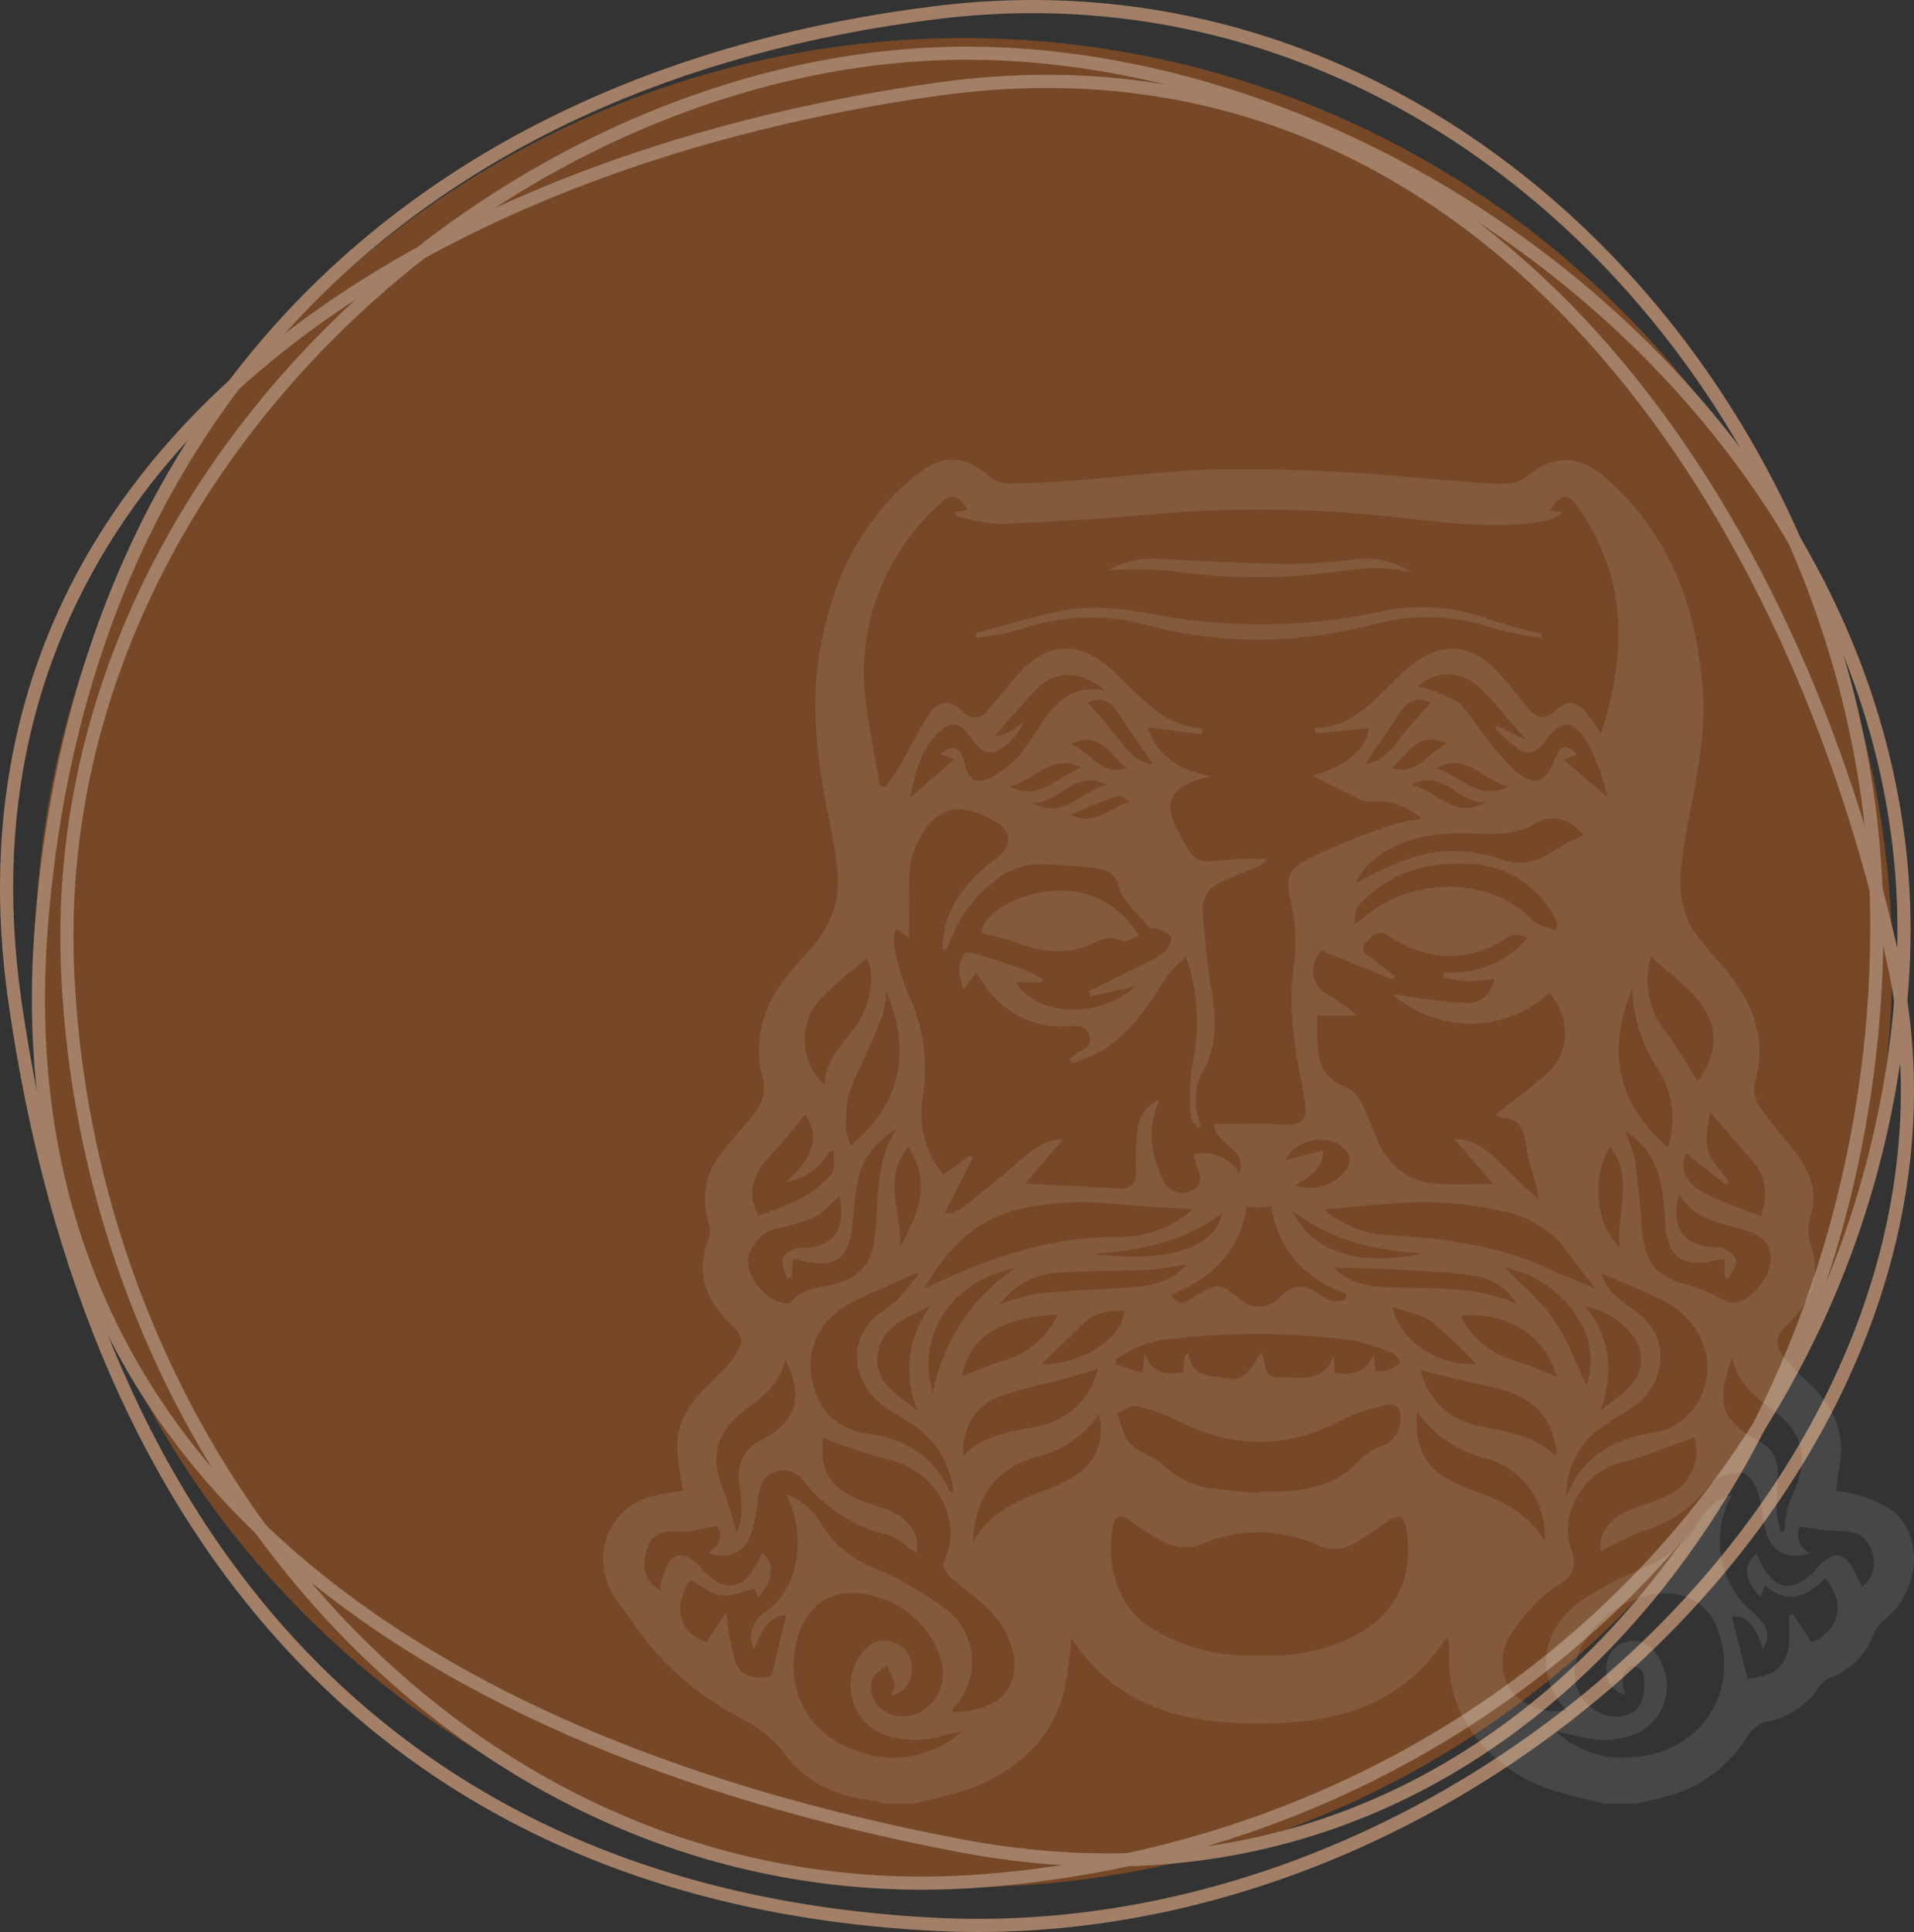
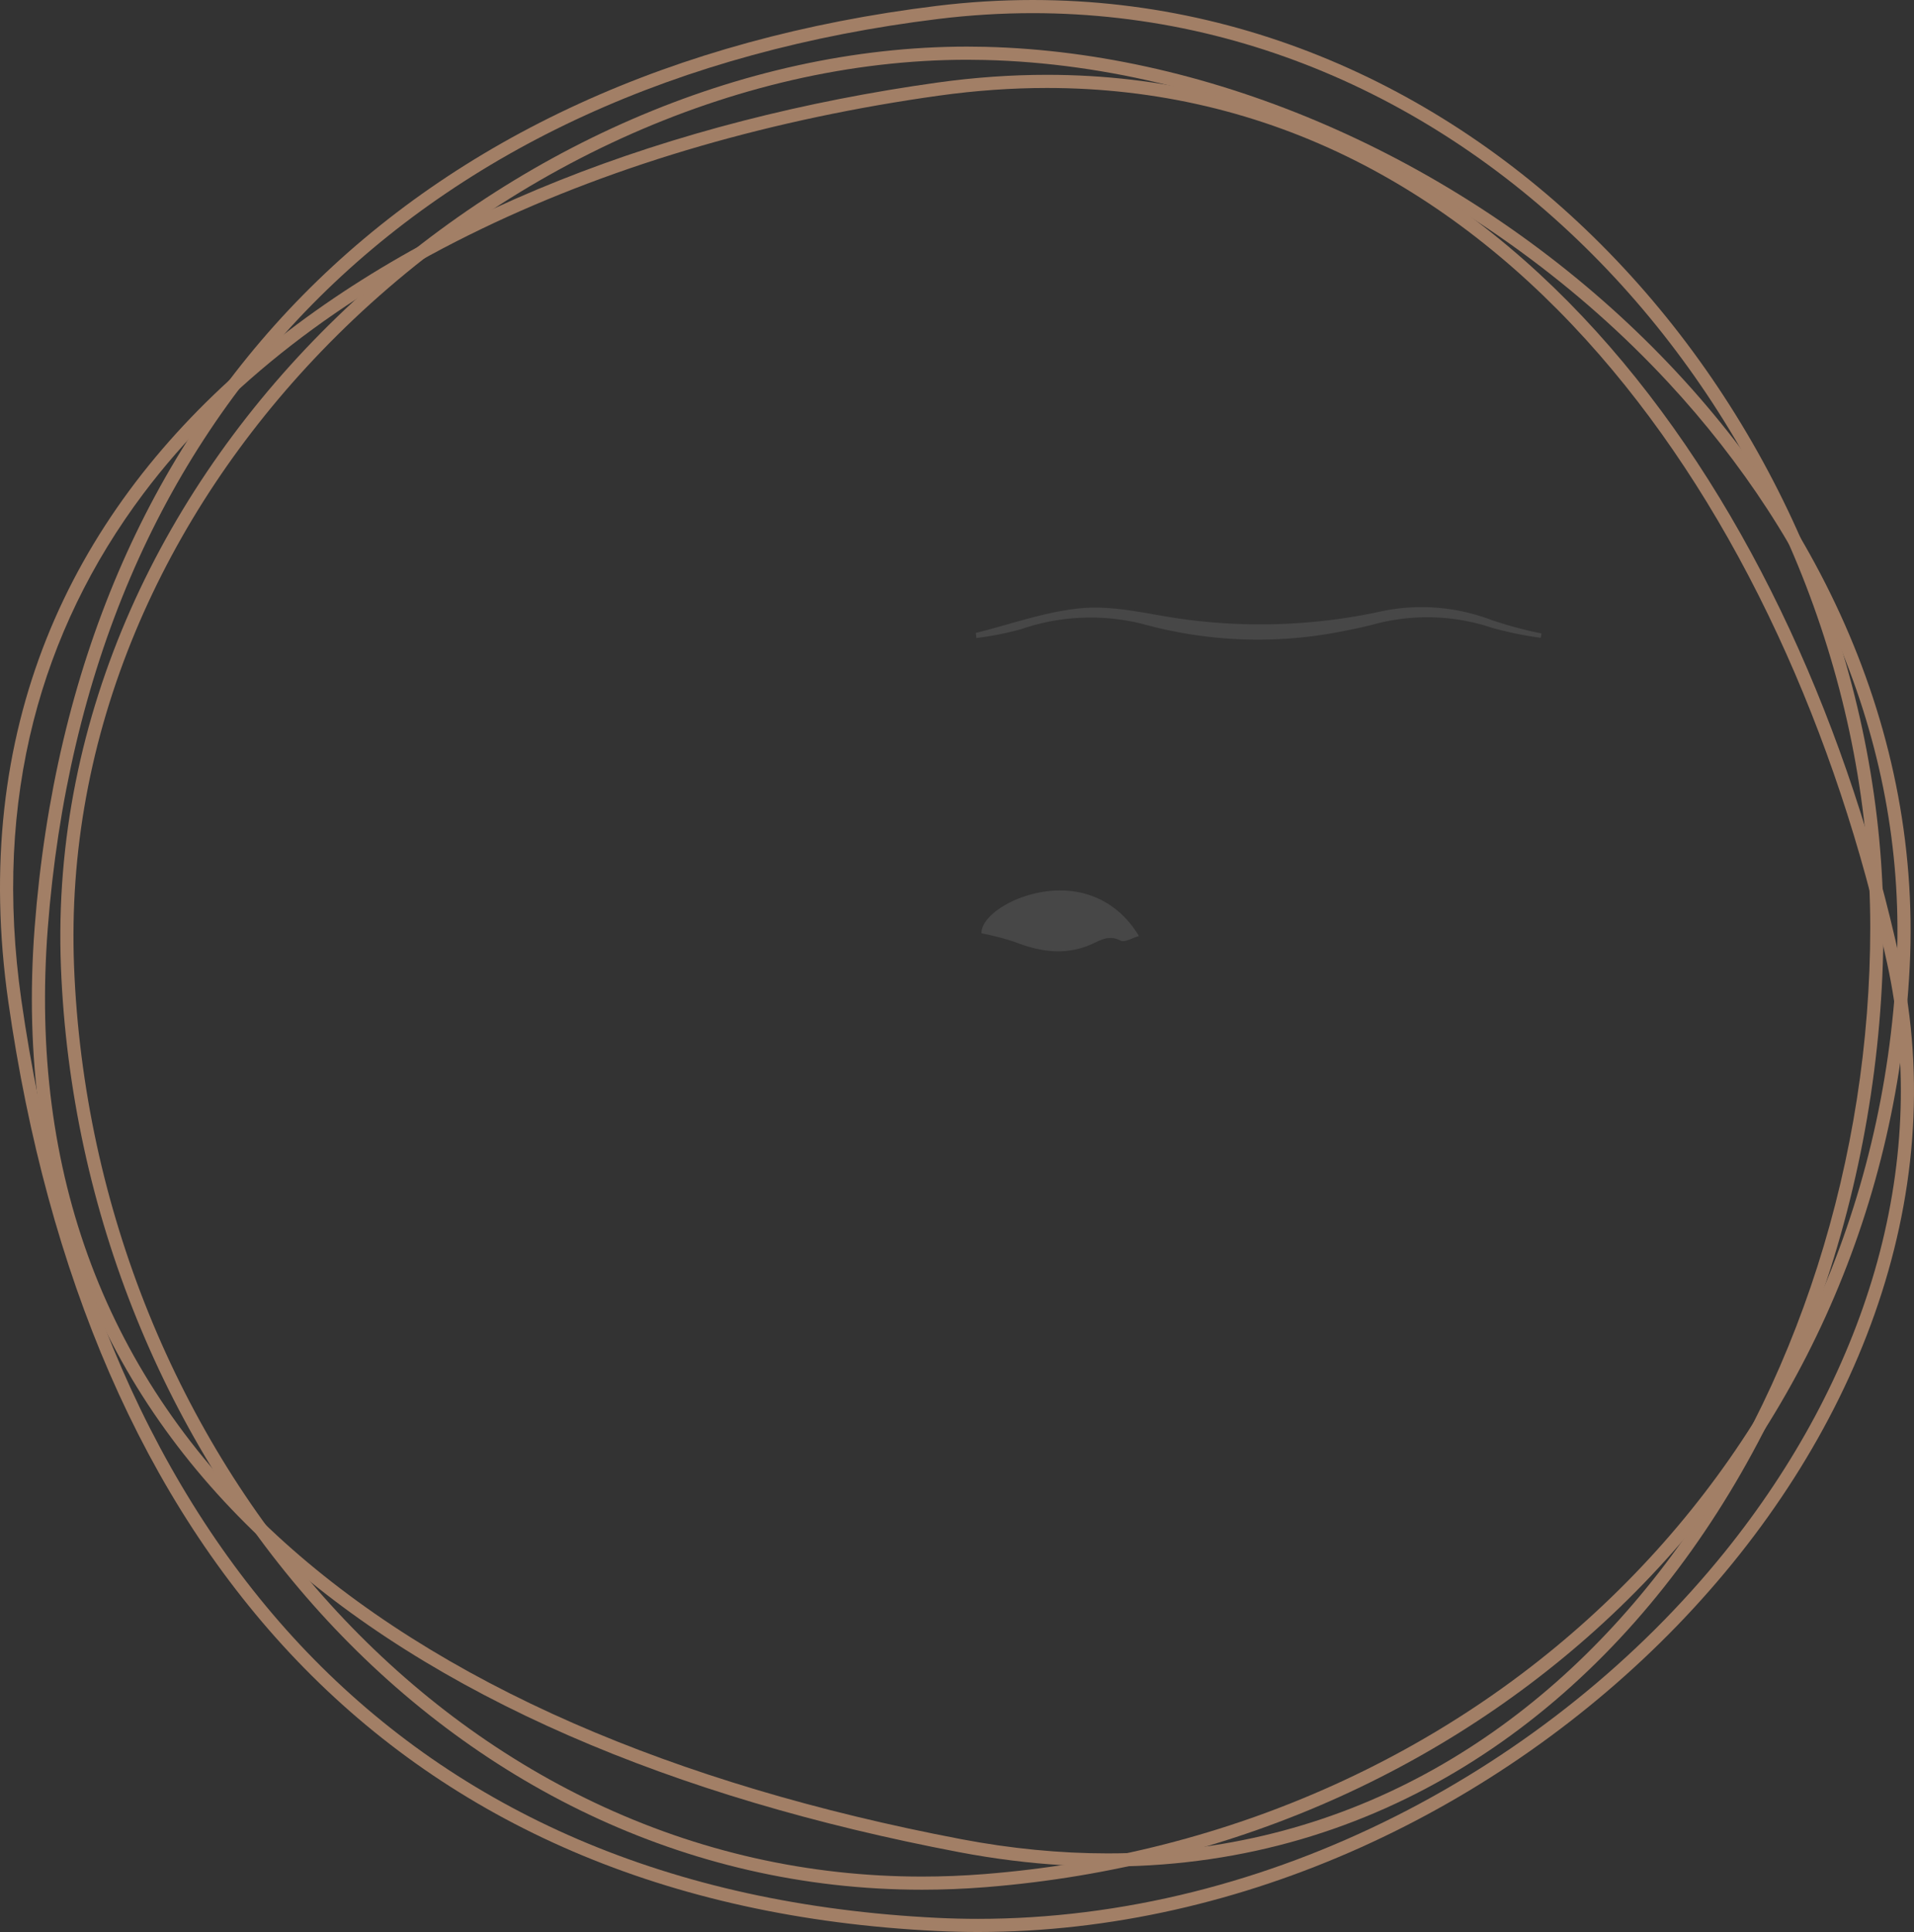
<svg xmlns="http://www.w3.org/2000/svg" width="218.447" height="220.457" viewBox="0 0 218.447 220.457">
  <rect x="0" y="0" width="218.447" height="220.457" fill="#333333" stroke="none" />
  <g id="badge" transform="translate(-1240.046 -530.656)">
-     <ellipse id="Ellipse_105" data-name="Ellipse 105" cx="106" cy="105.5" rx="106" ry="105.5" transform="translate(1244 535)" fill="#764827" />
    <g id="Pfad_1182" data-name="Pfad 1182" transform="translate(1244 531)" fill="none">
      <path d="M102.946.33C163.064-7.043,211,47.234,211,105.5S170.52,223.362,105.5,211-4.559,165.153,0,105.5,42.827,7.7,102.946.33Z" stroke="none" />
      <path d="M 113.903 1.156 C 110.341 1.156 106.716 1.379 103.128 1.819 C 88.381 3.627 74.8 7.338 62.763 12.848 C 50.847 18.303 40.398 25.541 31.707 34.363 C 22.982 43.217 15.993 53.703 10.934 65.528 C 5.784 77.564 2.609 91.051 1.496 105.614 C -0.641 133.566 8.167 156.872 27.675 174.882 C 36.725 183.237 48.12 190.448 61.545 196.315 C 74.45 201.954 89.333 206.399 105.78 209.526 C 111.421 210.599 117.03 211.143 122.452 211.143 C 135.427 211.143 147.652 208.08 158.787 202.039 C 164.018 199.202 169.022 195.688 173.659 191.597 C 178.155 187.63 182.363 183.072 186.166 178.049 C 189.877 173.145 193.238 167.753 196.155 162.02 C 199.027 156.378 201.489 150.367 203.474 144.153 C 205.447 137.977 206.959 131.565 207.97 125.095 C 208.985 118.598 209.5 112.005 209.5 105.5 C 209.5 98.86 208.863 92.142 207.605 85.533 C 206.374 79.057 204.537 72.631 202.147 66.433 C 199.784 60.303 196.863 54.357 193.467 48.758 C 190.074 43.165 186.186 37.886 181.912 33.068 C 177.596 28.205 172.859 23.78 167.831 19.917 C 162.707 15.98 157.238 12.595 151.576 9.855 C 145.758 7.039 139.673 4.874 133.49 3.421 C 127.094 1.918 120.504 1.156 113.903 1.156 M 113.903 -0.344 C 168.789 -0.344 211 50.819 211 105.5 C 211 163.766 170.52 223.362 105.5 211 C 40.48 198.638 -4.559 165.153 -1.52587890625e-05 105.5 C 4.559 45.847 42.827 7.703 102.946 0.33 C 106.644 -0.124 110.305 -0.344 113.903 -0.344 Z" stroke="none" fill="#a27f66" />
    </g>
    <g id="Pfad_1181" data-name="Pfad 1181" transform="translate(1247 536)" fill="none">
-       <path d="M105.5,0C157.717,1.282,213.865,48.009,211,105S163.319,205.407,105.5,210,2.292,163.551,0,105,53.283-1.282,105.5,0Z" stroke="none" />
      <path d="M 103.439 1.475 C 96.883 1.475 90.158 2.256 83.45 3.797 C 76.884 5.306 70.325 7.544 63.954 10.45 C 57.64 13.33 51.518 16.862 45.759 20.949 C 39.972 25.054 34.559 29.713 29.671 34.797 C 25.183 39.464 21.125 44.503 17.611 49.775 C 14.007 55.182 10.946 60.877 8.513 66.703 C 3.35 79.067 0.99 91.932 1.499 104.941 C 1.766 111.768 2.638 118.622 4.09 125.311 C 5.516 131.875 7.514 138.349 10.03 144.551 C 12.521 150.691 15.541 156.618 19.005 162.17 C 22.466 167.715 26.399 172.931 30.696 177.671 C 35.028 182.451 39.767 186.79 44.782 190.566 C 49.884 194.407 55.322 197.705 60.947 200.369 C 72.742 205.955 85.302 208.788 98.276 208.788 C 100.625 208.788 103.016 208.693 105.381 208.505 C 119.427 207.389 132.876 203.957 145.355 198.304 C 157.544 192.783 168.462 185.306 177.804 176.082 C 187.188 166.817 194.68 156.085 200.072 144.185 C 205.637 131.901 208.81 118.692 209.502 104.925 C 210.114 92.737 208.009 80.623 203.243 68.919 C 200.997 63.402 198.148 57.974 194.775 52.786 C 191.494 47.739 187.684 42.867 183.449 38.303 C 178.411 32.873 172.755 27.857 166.64 23.394 C 160.586 18.975 154.107 15.117 147.384 11.928 C 140.627 8.722 133.656 6.207 126.663 4.452 C 119.535 2.663 112.402 1.67 105.463 1.5 C 104.784 1.483 104.122 1.475 103.439 1.475 M 103.439 -0.025 C 104.128 -0.025 104.812 -0.017 105.5 0 C 157.717 1.282 213.865 48.009 211 105 C 208.135 161.991 163.319 205.407 105.5 210 C 103.072 210.193 100.658 210.288 98.276 210.288 C 43.937 210.288 2.196 161.092 -1.52587890625e-05 105 C -2.262 47.221 51.834 -0.025 103.439 -0.025 Z" stroke="none" fill="#a27f66" />
    </g>
    <g id="Pfad_1180" data-name="Pfad 1180" transform="translate(1241 539)" fill="none">
-       <path d="M106,1.083C166.167-7.32,203.631,45.2,215.886,101.22S168.268,215.012,106,212,8.9,168.2,0,106,45.833,9.486,106,1.083Z" stroke="none" />
      <path d="M 118.534 1.694 C 114.51 1.694 110.363 1.988 106.207 2.569 C 96.841 3.877 87.703 5.807 79.049 8.306 C 70.132 10.881 61.704 14.067 54.001 17.776 C 45.998 21.629 38.72 26.076 32.369 30.993 C 25.737 36.127 20.039 41.834 15.432 47.958 C 9.475 55.877 5.25 64.611 2.875 73.918 C 1.633 78.786 0.88 83.892 0.636 89.094 C 0.384 94.469 0.669 100.086 1.485 105.788 C 3.702 121.285 7.554 135.414 12.935 147.782 C 18.402 160.347 25.512 171.24 34.068 180.158 C 38.412 184.685 43.199 188.772 48.297 192.305 C 53.47 195.89 59.093 198.996 65.011 201.536 C 71.028 204.118 77.503 206.181 84.255 207.667 C 91.132 209.18 98.472 210.134 106.072 210.502 C 107.597 210.576 109.148 210.613 110.683 210.613 C 118.816 210.613 127.081 209.576 135.25 207.53 C 143.131 205.555 150.906 202.649 158.358 198.89 C 172.98 191.514 185.982 181.064 195.958 168.67 C 199.908 163.764 203.352 158.58 206.197 153.264 C 209.098 147.842 211.393 142.245 213.018 136.631 C 214.689 130.855 215.667 125.004 215.923 119.241 C 216.189 113.27 215.683 107.315 214.42 101.541 C 211.523 88.294 207.326 75.704 201.946 64.119 C 196.274 51.907 189.439 41.162 181.631 32.183 C 173.281 22.582 163.907 15.119 153.767 10.003 C 142.841 4.49 130.987 1.694 118.534 1.694 M 118.534 0.194 C 171.388 0.194 204.506 49.196 215.886 101.22 C 227.832 155.832 171.225 212.113 110.683 212.113 C 109.121 212.113 107.566 212.076 106 212 C 43.732 208.988 8.897 168.201 -1.52587890625e-05 106 C -8.897 43.799 45.833 9.486 106 1.083 C 110.293 0.484 114.473 0.194 118.534 0.194 Z" stroke="none" fill="#a27f66" />
    </g>
    <g id="logo-fasnacht-imst" transform="translate(1308.887 583.094)" opacity="0.1">
-       <path id="Pfad_1" data-name="Pfad 1" d="M117.786,153.387H114.26c-2.176-.574-4.4-1.007-6.519-1.752-5.979-2.105-11.806-7.952-11.132-15.716a8.454,8.454,0,0,0-.292-1.619c-5.262,8.173-13.007,9.924-21.541,9.936s-16.193-1.917-21.329-9.74a53.232,53.232,0,0,1-.844,6.072c-1.449,5.55-5.33,8.959-10.462,10.987a58.2,58.2,0,0,1-6.878,1.833H32.091a5.094,5.094,0,0,0-.979-.309c-4.2-.44-7.931-2.032-10.443-5.421-1.658-2.238-3.675-3.371-6.061-4.638A33.643,33.643,0,0,1,5.83,135.89c-1.412-1.547-2.565-3.486-3.925-5.2-3.784-4.773-1.662-11.22,3.991-12.471,1.063-.234,2.147-.371,3.221-.552-1.352-7.018-.891-8.442,4.183-13.377a12.274,12.274,0,0,0,1.614-1.852c1.2-1.771,1.106-2.4-.414-3.84-2.856-2.7-3.946-5.833-2.463-9.661a2.874,2.874,0,0,0,.037-1.814,8.271,8.271,0,0,1,1.621-8.209c1.091-1.38,2.261-2.7,3.352-4.075a4.524,4.524,0,0,0,1.067-4.655,10.665,10.665,0,0,1-.187-4.467c.43-3.884,2.858-6.719,5.368-9.45,2.37-2.578,3.784-5.5,3.451-9.062a51.014,51.014,0,0,0-.838-5.54c-1.34-6.507-2.326-13.04-1.2-19.684,1.36-8.04,4.593-15.088,11.13-20.3,2.934-2.339,5.461-2.211,8.292.275a3.048,3.048,0,0,0,1.849.782q4.125-.06,8.246-.372c4.9-.375,9.78-1.053,14.681-1.2,5.268-.159,10.558.013,15.825.286,5.313.274,10.606.913,15.917,1.247,1.5.094,3.479.224,4.486-.592,3.862-3.123,6.7-2.328,9.5.169,7.282,6.5,10.257,14.89,10.874,24.311.4,6.144-1.34,12.055-2.241,18.056-.52,3.469-.614,6.927,1.748,9.908.8,1.01,1.647,1.983,2.493,2.956,3.479,4,5.546,8.339,3.856,13.835a4.06,4.06,0,0,0,.889,2.856c1.223,1.783,2.715,3.379,4.012,5.115,1.571,2.1,2.388,4.471,1.537,7.058a4.942,4.942,0,0,0,.056,3.336c1.135,3.442.013,6.326-2.485,8.744-1.681,1.627-1.834,2.56-.28,4.389.945,1.113,2.091,2.055,3.1,3.121,2.376,2.512,3.62,5.4,2.919,8.938-.177.894-.25,1.806-.38,2.781a15.2,15.2,0,0,1,2.51.5,13.4,13.4,0,0,1,4.056,1.874c3.48,3.015,2.919,8.988-.935,12.237a4.3,4.3,0,0,0-1.369,1.72,8.205,8.205,0,0,1-4.732,4.9,3.089,3.089,0,0,0-1.371.941,9.289,9.289,0,0,1-6.217,4.2,3.766,3.766,0,0,0-2.026,1.561,15.312,15.312,0,0,1-9.009,6.858c-1.268.365-2.566.623-3.85.929M55.611,61.262c-.056-.211-.113-.421-.171-.632,2.289-1.116,4.586-2.216,6.859-3.36a6.831,6.831,0,0,0,1.892-1.243c.381-.4.8-1.269.614-1.589-.272-.468-1.056-.663-1.647-.914-.247-.106-.7.054-.822-.1-1.253-1.539-3-2.958-3.519-4.727-.5-1.715-1.471-1.905-2.64-2.067-1.912-.266-3.856-.309-5.786-.448a8.134,8.134,0,0,0-5.706,1.908,15.152,15.152,0,0,0-5.073,6.833c-.124.337-.286.66-.428.991l-.462-.088a15.82,15.82,0,0,1,.315-2.619c.969-3.374,3.237-5.793,5.985-7.824,1.609-1.19,1.65-2.874-.106-3.974-3.678-2.3-6.987-2.161-8.972,2.21a9.19,9.19,0,0,0-.966,3.167c-.138,2.606-.046,5.224-.046,7.838L33.4,53.477a5.142,5.142,0,0,0-.237,1.633,26.761,26.761,0,0,0,1.49,5.527,20.28,20.28,0,0,1,1.823,12.152,10.9,10.9,0,0,0,2.354,8.826c1.067-.789,2.023-1.494,2.977-2.2l.4.253q-1.623,3.158-3.248,6.316a2.8,2.8,0,0,0,1.831-.465c2.286-1.806,4.589-3.6,6.774-5.525,1.54-1.356,3.084-2.5,4.916-2.4-1.359,1.583-2.828,3.289-4.34,5.048,3.747.185,7.14.311,10.527.542,1.528.1,2.158-.464,2.135-1.991a39.12,39.12,0,0,1,.169-4.57,4.1,4.1,0,0,1,2.442-3.567c-.1.337-.143.552-.221.755-1.1,2.89-.551,5.674.673,8.352a2.378,2.378,0,0,0,3.273,1.246c1.353-.567,1.048-1.756.6-2.866a9.126,9.126,0,0,1-.321-1.29,4.8,4.8,0,0,1,5.146,2.126c1.144-2.862-2.931-3.112-2.8-5.555,1.113,0,2.16,0,3.207,0s2.117-.091,3.165-.01c4.081.315,4.461-.072,3.684-4.093-.923-4.786-1.745-9.537-.932-14.478a18.533,18.533,0,0,0-.334-6.438c-.583-2.974-.724-3.815,1.93-5.24a77.977,77.977,0,0,1,9.705-3.925A20.8,20.8,0,0,1,93.442,41a7.728,7.728,0,0,0-5.9-1.98,3.449,3.449,0,0,1-1.647-.481c-1.717-.822-3.407-1.7-4.957-2.473,3.947-1.064,6.338-3.189,6.394-5.4l-6,.584-.137-.61c3.679-.054,6.045-2.361,8.4-4.683.586-.577,1.16-1.167,1.759-1.73,4.027-3.778,7.952-3.5,11.456.794.926,1.137,1.867,2.263,2.8,3.392s1.842,1.377,3.084.237c1.459-1.338,2.422-1.135,3.672.451.477.605.91,1.247,1.543,2.12,2.946-9.182,2.984-17.717-2.593-25.678-1.253-1.787-1.9-1.731-3.265.243l1.534.258a5.125,5.125,0,0,1-2.42,1.042c-5.7.9-11.361.047-17.019-.54a137.41,137.41,0,0,0-26.9-.347c-6.013.554-12.049.9-18.084,1.151a20.444,20.444,0,0,1-4.791-.9c-.1-.021-.158-.247-.283-.461l1.549-.236c-1.368-1.884-1.864-1.982-3.407-.506a25.954,25.954,0,0,0-8.452,17.881c-.2,4.67,1.114,9.4,1.751,14.112l.723.115c.562-.842,1.17-1.656,1.677-2.531,1.088-1.876,2.007-3.86,3.214-5.652,1.185-1.758,2.356-1.858,3.944-.439a1.722,1.722,0,0,0,2.837-.153c1-1.148,1.957-2.341,2.934-3.513,3.687-4.411,7.367-4.654,11.576-.761,2.952,2.731,5.437,6.161,10.07,6.382l-.216.66-6.16-.788c1.069,3.174,3.535,4.914,7.211,5.567l-1.294.378c-3.308.979-4.113,2.8-2.535,5.733.056.1.107.208.162.312,1.924,3.582,1.918,3.539,6.022,3.062a35.173,35.173,0,0,1,4.038-.024,2.262,2.262,0,0,1-1.244.966c-1.246.511-2.519.964-3.734,1.54a3.541,3.541,0,0,0-2.329,3.76c.284,2.733.455,5.487.923,8.189.595,3.432.855,6.789-.966,9.926a6.476,6.476,0,0,0-.527,4.757c.107.552.237,1.1.356,1.647a1.941,1.941,0,0,1-1.141-1.41,24.392,24.392,0,0,1,.193-6.036,22.277,22.277,0,0,0-.761-12.19,17.255,17.255,0,0,0-2.229,2.332c-2,3.205-4.084,6.344-7.358,8.4a21.4,21.4,0,0,1-3.466,1.425l-.221-.537a8.268,8.268,0,0,0,.808-.567c.636-.564,1.892-.657,1.463-2.029-.406-1.3-1.357-1.145-2.4-1.1a10.535,10.535,0,0,1-9.515-4.643c-.317-.445-.623-.9-1.02-1.468-.512.7-.87,1.182-1.4,1.9a7.944,7.944,0,0,1-.542-2.045,3.019,3.019,0,0,1,.6-1.979c.318-.294,1.256-.056,1.862.125,1.624.486,3.229,1.041,4.82,1.625.776.286,1.5.7,2.253,1.059l-.124.412H47.1c2.721,4.339,10.184,3.815,13.584.481l-5.078,1.135M101.88,74.737c2.01-1.6,4.128-3.08,5.992-4.829,2.528-2.372,2.518-6.175.118-9.059a13.181,13.181,0,0,1-8.94,3.513,13.94,13.94,0,0,1-8.941-3.3,10.025,10.025,0,0,1,1.879.224,52.425,52.425,0,0,0,6.256.7,3.108,3.108,0,0,0,3.455-2.759,21.294,21.294,0,0,1-3.037.33,17.929,17.929,0,0,1-2.78-.5c.024-.169.047-.339.071-.506,3.709.035,7.011-.908,9.527-3.982-.679-.278-1.5-.537-1.935-.239-4.688,3.2-9.333,3.009-13.986,0-1.206-.78-1.92.09-2.526.8-.858,1,.228,1.39.829,1.87.832.664,1.68,1.306,2.521,1.957l-.268.4c-2.709-1.116-5.418-2.233-8.183-3.371-1.6,2.336-1.169,4.071,1.46,5.466a22.055,22.055,0,0,1,2.644,2H81.5v2.142c0,2.563.3,4.907,3.212,5.986A4.049,4.049,0,0,1,86.542,73.4a37.943,37.943,0,0,1,1.634,3.881c1.3,3.133,3.526,5.122,6.993,5.359,2.017.138,4.052.025,6.412.025q-2.35-2.71-4.426-5.107c2.309-.06,4.046,1.447,5.711,3.176,1.253,1.3,2.613,2.5,3.925,3.748-.3-2.073-1-3.81-1.356-5.614-.358-1.839-.347-3.751-2.959-3.757-.239,0-.477-.3-.6-.377M25.127,111.612c-.489,3.763.714,5.8,4.549,7.257,1.1.415,2.244.708,3.3,1.2,2.205,1.017,3.229,2.949,2.79,4.7-1.041-.671-2.055-1.721-3.261-2.035a17.466,17.466,0,0,1-9.49-6,2.98,2.98,0,0,0-3.582-1.185c-1.447.568-1.561,1.9-1.777,3.19a25.448,25.448,0,0,1-.8,3.947c-.71,2.095-2.681,2.906-4.917,2.061,1.565-.883,1.675-2.058,1.128-3.053-1.431.255-2.569.5-3.72.646-.689.085-1.41-.084-2.1.012-1.8.253-2.35,1.665-2.5,3.17a3.3,3.3,0,0,0,1.8,3.53,4.128,4.128,0,0,1,.078-1.145c.4-.908.643-2.141,1.362-2.6,1.126-.721,2.2.119,3.043,1.047a10.488,10.488,0,0,0,1.4,1.331c1.721,1.3,3.308,1.042,4.5-.73.452-.67.8-1.407,1.241-2.191,1.194.928,1.05,2.1.711,3.214a9.832,9.832,0,0,1-1.154,1.929c-.277-.618-.449-1-.474-1.057-1.391.311-2.663.941-3.8.754-1.231-.2-2.336-1.166-3.5-1.8-2.1,3.111-1.272,6.108,1.839,7.107l2.244-3.36a32.912,32.912,0,0,0,1.032,5.543c.685,1.815,2.188,2.2,4.158,1.678.562-2.354,1.1-4.586,1.647-6.89-2.124.085-2.841,1.9-3.656,3.906a3.285,3.285,0,0,1,1.35-4.324c4.395-3.14,4.336-9.764,2.285-13.409A7.777,7.777,0,0,1,25,121.638a12.357,12.357,0,0,0,5.873,4.8,41.549,41.549,0,0,1,8.32,4.794,7.534,7.534,0,0,1,.741,11.236c-.085.082-.05.289-.074.448,5.075-.091,7.594-2.35,6.952-6.634a9.64,9.64,0,0,0-2.356-4.56c-1.41-1.614-3.307-2.794-4.908-4.255-.409-.372-.851-1.265-.677-1.636,2.351-5.006-1-10.666-6.684-11.819a56.569,56.569,0,0,1-7.057-2.4m99.423-.065c-2.2.814-4.292,1.614-6.4,2.359-.936.331-1.943.477-2.865.841-3.779,1.491-6.135,5.83-4.828,9.6.716,2.06.191,3.09-1.45,4.1a12,12,0,0,0-2.6,2.089,19.754,19.754,0,0,0-3.086,4,5.5,5.5,0,0,0,.495,6.148,6.507,6.507,0,0,0,6.076,2.021c-4.168-4.6-2.044-9.926,1.69-12.458a35.643,35.643,0,0,1,6.479-3.489c2.924-1.2,5.381-2.762,6.98-5.589a6.282,6.282,0,0,1,3.8-3.043,10.645,10.645,0,0,0,1.924,13.013,12.9,12.9,0,0,1,1.378,1.356,2.371,2.371,0,0,1,.186,3.173c-.9-2.834-1.912-3.776-3.51-3.62.551,2.186,1.112,4.42,1.77,7.036a7.922,7.922,0,0,0,2.849-.654c2.323-1.534,1.943-4.1,1.877-6.5l.5-.158q1.045,1.59,2.091,3.182c3.179-1.237,3.962-4.452,1.575-7.3-2.027,2.016-4.271,3.142-6.875.8l-.571,1.347c-1.868-2.21-1.971-3.458-.433-4.956.243.481.465.944.705,1.4,1.41,2.677,3.458,3,5.652.858,1.039-1.016,2.063-2.665,3.6-1.808,1.025.57,1.45,2.216,2.127,3.352a3.443,3.443,0,0,0,1.059-4.134c-.584-1.724-1.614-2.236-3.7-2.233a37.066,37.066,0,0,1-4.451-.527,2.256,2.256,0,0,0,1.193,3.046c-2.466.771-4.333-.054-5.032-2.292-.452-1.441-.448-3.027-.91-4.464-.293-.907-.917-2.113-1.665-2.362a4.8,4.8,0,0,0-3.021.624,5.663,5.663,0,0,0-1.609,1.6,14.668,14.668,0,0,1-6.719,4.3,41.345,41.345,0,0,0-4.953,2.353c-.4-1.762.758-3.65,3.263-4.676,1.515-.623,3.123-1.056,4.57-1.8a5.558,5.558,0,0,0,2.834-6.522M75.073,136.456a21.331,21.331,0,0,0,9.7-1.764c5.433-2.394,7.806-6.731,6.9-12.61-.252-1.649-.767-1.845-2.2-.869-1.21.824-2.4,1.69-3.664,2.417a4.423,4.423,0,0,1-4.211.255,16.616,16.616,0,0,0-13.487-.062,5.451,5.451,0,0,1-3.667-.077,24.678,24.678,0,0,1-4.306-2.669c-1-.664-1.7-.738-1.973.705-.671,3.579.047,8.755,4.272,11.478a21.374,21.374,0,0,0,12.63,3.195m33.7,8.679a10.805,10.805,0,0,0,8.493,2.937c7.645-.293,12.492-7.126,10.054-14.212a5.965,5.965,0,0,0-5.163-4.417c-4.947-.6-10.422,3.482-11.245,8.377a5,5,0,0,0,3.8,5.537c1.48.243,3.02-.052,3.717-1.39a6.655,6.655,0,0,0,.306-3.454c-.029-.349-1-.923-1.443-.842-.395.071-.827.87-.92,1.4a5.861,5.861,0,0,0,.29,1.874,2.7,2.7,0,0,1-2.141-2.984,3.031,3.031,0,0,1,5.459-1.94,6.04,6.04,0,0,1-1.708,9.21,9.686,9.686,0,0,1-6.528.552c-1-.19-1.982-.434-2.971-.654m-67.836,0c-.646.141-1.3.269-1.939.428a10.985,10.985,0,0,1-7.079-.1,5.978,5.978,0,0,1-2.138-9.533,2.92,2.92,0,0,1,3.65-.838,2.973,2.973,0,0,1,1.783,3.151,2.92,2.92,0,0,1-2.354,2.828c.2-.595.5-1.011.418-1.328a16.447,16.447,0,0,0-.873-2.16c-.58.531-1.491.966-1.681,1.611-.733,2.509,1.555,4.655,4.28,4.161,2.824-.512,4.537-3.769,3.452-6.752A10.734,10.734,0,0,0,31,129.732c-4.118-1.2-7.383.417-8.638,4.141-1.965,5.837.7,11.479,6.474,13.445a11.735,11.735,0,0,0,12.106-2.18m33.915-27.206c0-.049.01-.1.015-.146.47,0,.939.009,1.409,0,3.9-.079,7.585-.645,10.338-3.9a6.714,6.714,0,0,1,2.706-1.462,3.619,3.619,0,0,0,1.658-3.494c-.228-1.487-1.463-1.1-2.219-.91a21.739,21.739,0,0,0-4.773,1.723c-6.231,3.258-12.363,3.03-18.547-.118a18.84,18.84,0,0,0-4.617-1.6c-.64-.135-1.444.512-2.175.805.477,1.182.683,2.621,1.5,3.479.981,1.031,2.662,1.375,3.714,2.363a9.528,9.528,0,0,0,5.4,2.7c1.858.241,3.728.377,5.593.559m13.278-13.845a7.536,7.536,0,0,0,1.686-.241,5.767,5.767,0,0,0,1.206-.883c-.333-.346-.6-.857-1.008-1.01a22.3,22.3,0,0,0-4.5-1.441,85.035,85.035,0,0,0-20.372-.2,12.909,12.909,0,0,0-6.606,2.345c-.025.193-.049.387-.074.582l3.074.992c.1-.8.159-1.273.283-2.275.939,2.634,2.625,2.448,4.374,2.211.068-.67.128-1.26.187-1.851.138-.141.277-.283.414-.424.337,2.942,2.359,2.541,4.2,2.93,2.444.518,3.021-1.384,4.091-2.968.627,1.365.219,2.989,2.032,2.875,2.31-.144,5.15.908,6.254-2.628.034.685.068,1.369.1,2.1,1.8.284,3.42.212,4.508-2.108.068.939.1,1.366.146,2m25.779-11.261c.623,2.1,2.311,3.239,3.888,4.33,4.508,3.114,3.236,8.86-.557,11.167-1.151.7-2.317,1.391-3.408,2.18a9.4,9.4,0,0,0-3.913,7.818c2.054-5.053,5.935-6.712,10.544-7.4a6.239,6.239,0,0,0,3.037-1.628c4.224-3.894,2.978-10.518-2.5-13.3-2.269-1.151-4.649-2.083-7.093-3.167m-77.909.152-.249-.172c-2.423,1.1-4.86,2.161-7.263,3.3a8.8,8.8,0,0,0-2.039,1.36,7.651,7.651,0,0,0-2.42,8.277,6.847,6.847,0,0,0,6.03,5.363c4.259.59,7.651,2.5,9.49,6.6.029.068.184.079.418.172a10.364,10.364,0,0,0-4.346-7.548c-1.11-.761-2.278-1.44-3.41-2.169-3.348-2.157-4.947-7.61-.536-10.814A14,14,0,0,0,33.6,95.807c.855-.894,1.611-1.882,2.41-2.83m31.307-7.444c-1.834-.1-3.451-.184-5.066-.281-2.864-.174-5.734-.6-8.586-.492-8.729.334-12.909,2.815-16.988,9.768.289-.106.506-.166.71-.262C44.169,91.051,51.137,88.641,58.8,88.7a12.338,12.338,0,0,0,8.508-3.17m14.982.022a12,12,0,0,0,6.721,2.924c6.481.327,12.851,1.085,18.836,3.829,1.684.771,3.405,1.46,5.413,2.317-1.169-1.525-2.136-2.75-3.064-4a11.976,11.976,0,0,0-7.352-4.816,44.432,44.432,0,0,0-8.7-1.073c-3.853,0-7.707.509-11.852.823m-55.308-1.58c-2.5,2.559-2.5,2.551-6.525,3.648a5.194,5.194,0,0,0-2.124.766,5.32,5.32,0,0,0-1.759,2.566c-.393,2.157,1.879,4.941,4.031,5.3.266.044.693.054.813-.1,1.26-1.621,3.177-1.617,4.913-2.049,2.806-.7,4.233-2.2,4.627-5.075.564-4.1-.1-8.4,2.448-12.591A8.869,8.869,0,0,0,28.937,82.9c-.312,1.965-.358,3.977-.738,5.927-.439,2.264-2.027,3.2-4.3,2.8-.72-.13-1.441-.256-2.248-.4-.068.857-.119,1.494-.171,2.13l-.537.05c-.169-.786-.657-1.7-.414-2.322a2.408,2.408,0,0,1,1.91-1.134c3.745.132,5.327-1.97,4.545-5.977M122.8,83.8c-1,3.813.431,5.89,3.965,6.083.409.022.908-.065,1.206.137.537.365,1.306.888,1.337,1.382.04.655-.537,1.349-.85,2.024l-.468-.206V91.233c-.649.1-1.16.15-1.659.256-3.045.646-4.713-.549-5.047-3.663-.138-1.282-.172-2.578-.34-3.854-.383-2.9-1.378-5.465-4.34-7.379a19.388,19.388,0,0,1,1.156,3.326c.352,2.487.59,4.994.764,7.5.3,4.34,1.633,5.877,5.824,6.93a25.043,25.043,0,0,1,3.756,1.659,1.926,1.926,0,0,0,.945.236c1.948-.268,4.108-2.821,4.194-4.9.078-1.854-.9-2.9-3.43-3.557-2.662-.686-5.391-1.216-7.012-3.981M73.43,85.183c-.693,5.122-3.932,8.252-8.651,10.134,1.069,1.581,1.9.685,2.677.213,2.637-1.593,2.911-1.6,5.059.159a3.269,3.269,0,0,0,4.872-.247c1.349-1.391,2.621-1.271,4.071-.384a7.485,7.485,0,0,0,1.661.97,4.411,4.411,0,0,0,1.584-.149c.043-.218.087-.434.13-.652-4.788-1.761-7.787-5.029-8.6-10.055a12.9,12.9,0,0,1-1.371.162,14.325,14.325,0,0,1-1.431-.15M38.516,33.628c1.363-1.268,2.241-.922,2.759,1.089.492,1.908,1.19,2.379,2.959,1.544a10.364,10.364,0,0,0,3.18-2.4,37.822,37.822,0,0,0,2.7-3.9c1.7-2.451,3.706-4.349,7.238-3.564-2.76-2.269-5.5-2.456-7.634-.406-1.809,1.736-3.385,3.714-5.065,5.586A4.059,4.059,0,0,0,46.464,31c.529-.3,1.01-.686,1.513-1.034a6.671,6.671,0,0,1-1.5,2.155c-1.923,1.892-3.073,1.748-4.608-.526-1.117-1.655-2.353-1.806-3.741-.345-1.973,2.08-2.609,4.727-3.053,7.292l5.051-4.359-1.612-.557M93.01,25.879A18.988,18.988,0,0,1,97.3,27.53c1.159.774,1.892,2.183,2.818,3.308a35.531,35.531,0,0,0,3.941,4.664c2.205,1.883,3.52,1.4,4.5-1.228.649-1.743,1.374-1.895,2.64-.615l-1.6.568,5.015,4.3a24.1,24.1,0,0,0-2.384-6.407c-1.5-2.523-3.1-2.409-4.735.044-.763,1.147-1.784,1.672-2.974.93a20.639,20.639,0,0,1-2.724-2.422l.262-.265,3.27,1.572c-1.9-2.179-3.355-4.01-4.985-5.668-2.32-2.36-5.424-2.307-7.339-.428m18.89,17c-1.372-1.737-3.455-2.581-5.49-1.372-2.254,1.34-4.515,1.256-6.895,1.173a30.231,30.231,0,0,0-3.348.038c-3.483.268-6.708,1.215-9.178,3.869a9.881,9.881,0,0,0-1.061,1.745c6.808-3.767,10.852-4.6,16.753-2.654,2.425.8,4.172.019,6.049-1.194a32.508,32.508,0,0,1,3.17-1.6M85.688,53.014c.673-.43.836-.5.964-.62,5.247-4.694,14.484-5.073,19.4.18.6.639,1.762.749,2.688,1.116a3.106,3.106,0,0,0,.168-.6,2.388,2.388,0,0,0-.162-.5A11.347,11.347,0,0,0,98.41,46.114c-4.785-.18-9.043,1.222-12.3,4.923-.293.333-.224.986-.42,1.977M56.461,103.761c-1.746.509-3.4,1.017-5.062,1.474a54.825,54.825,0,0,0-6.225,1.692,6.424,6.424,0,0,0-4.04,6.709c2.273-2.344,5.3-2.665,8.2-3.264a8.674,8.674,0,0,0,7.13-6.61m52.3,9.976a7.835,7.835,0,0,0,0-.939c-.643-3.919-2.975-6.048-7.5-7-2.694-.567-5.362-1.257-7.987-1.879a8.543,8.543,0,0,0,6.978,6.426c2.956.608,6,.988,8.516,3.394m-15.9-5.16c-.249,3.622.677,6.163,3.508,7.751a18.836,18.836,0,0,0,2.89,1.281c3.249,1.156,6.285,2.593,8.172,5.779a5.9,5.9,0,0,0-.037-1.721,9.092,9.092,0,0,0-6.769-7.731,13.233,13.233,0,0,1-7.765-5.359M42.22,123.534c1.842-3.383,5.056-4.749,8.382-6a17.358,17.358,0,0,0,3.6-1.8,6.18,6.18,0,0,0,2.347-6.815,11.515,11.515,0,0,1-7.006,4.842c-4.9,1.415-7.149,4.751-7.319,9.771m92.2-1.154.383-.09a17.733,17.733,0,0,1,.319-2.515,24.485,24.485,0,0,1,1.026-2.607c1.3-3.283.689-6-2.011-8.17-2.149-1.727-4.57-3.171-5.278-6.515-1.927,5.259-1.253,7.168,3.1,9.592a3.655,3.655,0,0,1,2.089,3.394c-.009,1.519-.172,3.042-.134,4.558a12.392,12.392,0,0,0,.505,2.353m-119.164.1a10,10,0,0,0,.546-2.161c0-1.223-.159-2.448-.258-3.673a4.383,4.383,0,0,1,2.518-4.772c3.988-2.041,4.889-4.889,2.71-9.193-.579,2.794-2.534,4.27-4.521,5.754-3.43,2.563-4.112,5.285-2.525,9.228.58,1.44.95,2.964,1.53,4.817M124.913,70.939c2.656-3.634,2.438-7.059-1.028-10.431-1.4-1.365-2.955-2.582-4.321-3.767a9.379,9.379,0,0,0,1.653,8.5c1.374,1.806,2.487,3.812,3.7,5.7m-99.623.442c.077-2.518,1.547-4.236,3.008-6,2.239-2.7,2.831-6.571,1.78-8.489-1.552,1.337-3.343,2.675-4.889,4.255a6.966,6.966,0,0,0,.1,10.229M20.872,82.418c3.33-3,3.837-5.318,2.177-7.623-1.362,1.592-2.722,3.285-4.193,4.876-1.957,2.119-2.361,4.27-1.132,6.6a39.157,39.157,0,0,0,4.711-1.88,13.549,13.549,0,0,0,3.626-2.84c.467-.53.2-1.7.271-2.581l-.53-.065a6.481,6.481,0,0,1-4.931,3.513M32.3,60.576a13.1,13.1,0,0,1-.42,2.878c-.981,2.432-2.067,4.825-3.177,7.2-1.213,2.594-1.328,6.15-.4,7.591,5.611-4.655,6.968-10.544,3.994-17.67m99.842,25.8c.8-2.4.657-4.489-1-6.363-1.55-1.753-3.061-3.542-4.853-5.62-.106,1.527-.564,3.081-.2,4.415.35,1.3,1.537,2.384,2.356,3.561-.094.131-.19.262-.286.392l-4.568-3.589c-.842,1.687-.047,3.523,2.432,4.7,1.943.92,3.985,1.639,6.123,2.5M117.414,60.411c-2.952,7.375-1.583,13.093,4.088,18.076a10.378,10.378,0,0,0-1.025-8.782,18.232,18.232,0,0,1-3.064-9.294m-34,31.771c1.59,1.786,3.932,2.2,6.351,2.281,4.886.159,9.829-.2,14.494,1.873a6.868,6.868,0,0,0-4.679-3.17c-2.587-.409-5.227-.526-7.849-.676-2.777-.158-5.561-.211-8.318-.308M45.26,96.422a22.62,22.62,0,0,1,4.128-1.234c3.553-.355,7.13-.476,10.694-.72,2.4-.163,4.723-.559,6.5-2.627a41.41,41.41,0,0,1-4.124.607c-3.567.165-7.151.1-10.709.362a8.472,8.472,0,0,0-6.487,3.611m68.52,12.149c2.208-1.886,5.246-3.221,4.56-6.859-.412-2.188-3.508-4.648-6.194-5.028,2.894,3.669,3.2,7.62,1.634,11.887m-76.431-12c-2.566,1.369-5.695,2.18-6.026,5.727-.312,3.33,2.559,4.487,4.6,6.3A12.1,12.1,0,0,1,37.35,96.572m71.5,8.115C107.582,100,103.254,97.2,97.818,97.7a10.237,10.237,0,0,0,6.357,5.184c1.6.481,3.14,1.2,4.671,1.8M51.92,97.553c-5.768.333-10.2,2.114-10.933,7.051,1.428-.549,2.961-1.24,4.554-1.73a10.032,10.032,0,0,0,6.379-5.321m-14.287,9A21.984,21.984,0,0,1,47.1,92.232c-7.23,1.435-11.453,7.591-9.468,14.325M102.941,92.2c1.812,1.9,4.027,3.732,5.595,6.007,1.586,2.3,2.532,5.041,3.684,7.433,1.988-5.521-2.442-11.952-9.278-13.44m-3.3,11.01a54.428,54.428,0,0,0-5.07-4.816c-1.156-.867-2.794-1.091-4.514-1.712.986,4.083,5.333,6.761,9.584,6.528m-49.655.047c4.537-.034,9.256-2.864,9.495-6.122-1.727-.028-3.352.143-4.67,1.434-1.606,1.574-3.226,3.136-4.825,4.688M33.879,89.885c1.918-3.62,3.753-7.245.923-11.444-3,3.716-.639,7.7-.923,11.444m81.059-11.457c-2.213,3.5-1.683,8.806,1.106,11.494-.492-3.819,1.7-7.738-1.106-11.494m-35.908,4.38a4.984,4.984,0,0,0,5.461-1.425c1.126-1.116.916-2.3-.446-3.2A4.629,4.629,0,0,0,77.8,79.97l4.381-1.157c-.09,2.366-1.624,3.006-3.155,4m-23.05,7.856C64.591,91.683,69.775,90,70.7,85.931c-4.373,3.447-9.49,4.246-14.721,4.733m22.654-4.973c2.219,4.745,7.718,6.476,15.005,4.894-5.313-.315-10.4-1.338-15.005-4.894M86.95,34.753c1.9-.2,3.071-1.664,4.239-3.27a49.06,49.06,0,0,1,3.289-3.732c-1.512-.751-2.625-.364-3.794,1.48-1.206,1.9-2.518,3.731-3.734,5.522M55.279,27.715c1.109,1.293,2.3,2.518,3.3,3.884,1.181,1.614,2.387,3.064,4.2,3.151-1.229-1.778-2.6-3.636-3.832-5.583-1.1-1.737-2.1-2.12-3.663-1.452m-.686,7.464c-3.581-1.877-5.366,1.643-8.311,2.1,3.575,1.839,5.531-1.216,8.311-2.1M95,35.23c2.861.738,4.8,3.9,8.364,2.035C100.422,36.73,98.594,33.3,95,35.23M57.515,37.121c-3.748-2-5.446,2.319-8.586,2.024,3.647,2.129,5.555-1.427,8.586-2.024m43.3,1.977c-3.261.277-4.963-4.024-8.614-1.977,2.977.568,4.857,4.1,8.614,1.977M90.033,35.2c2.977.944,4.106-1.935,6.3-2.769-3.352-1.6-4.517,1.2-6.3,2.769M53.3,32.479c2.331.758,3.473,3.759,6.435,2.7-1.864-1.4-2.97-4.353-6.435-2.7m-.012,8.041c2.917,1.415,4.617-.994,6.864-1.412-.465-.343-1.063-.839-1.456-.71-1.734.568-3.41,1.316-5.408,2.122" transform="translate(0)" fill="#fff" />
      <path id="Pfad_2" data-name="Pfad 2" d="M47.3,38.6c-.76.209-1.633.76-2.1.52-1.344-.7-2.3-.028-3.41.453-2.934,1.271-5.815.822-8.7-.314a31.329,31.329,0,0,0-3.765-.973c-.06-1.433,2.085-3.37,5.278-4.327,5.179-1.55,10.014.137,12.689,4.641" transform="translate(13.853 15.773)" fill="#fff" />
      <path id="Pfad_3" data-name="Pfad 3" d="M28.889,14.374c4.007-.988,7.974-2.448,12.037-2.818,3.422-.311,6.98.506,10.437,1.073a64.978,64.978,0,0,0,23.262-.6,22.4,22.4,0,0,1,13.113.872,46.24,46.24,0,0,0,5.711,1.534l-.079.5A40.583,40.583,0,0,1,87.832,13.8a23.351,23.351,0,0,0-13.679-.359c-1.418.356-2.855.648-4.295.913a49.311,49.311,0,0,1-21.278-.827,24.436,24.436,0,0,0-14.533.423,34.976,34.976,0,0,1-5.1,1.007l-.057-.583" transform="translate(13.643 5.408)" fill="#fff" />
-       <path id="Pfad_4" data-name="Pfad 4" d="M73.766,9.277c-3.5-.945-6.97-.321-10.453.14a67.577,67.577,0,0,1-17.177-.365A56.266,56.266,0,0,0,39.124,9a10.41,10.41,0,0,1,6.188-1.271c5.031.266,10.064.5,15.1.564a70.24,70.24,0,0,0,7.182-.568,9.249,9.249,0,0,1,6.173,1.549" transform="translate(18.476 3.629)" fill="#fff" />
    </g>
  </g>
</svg>